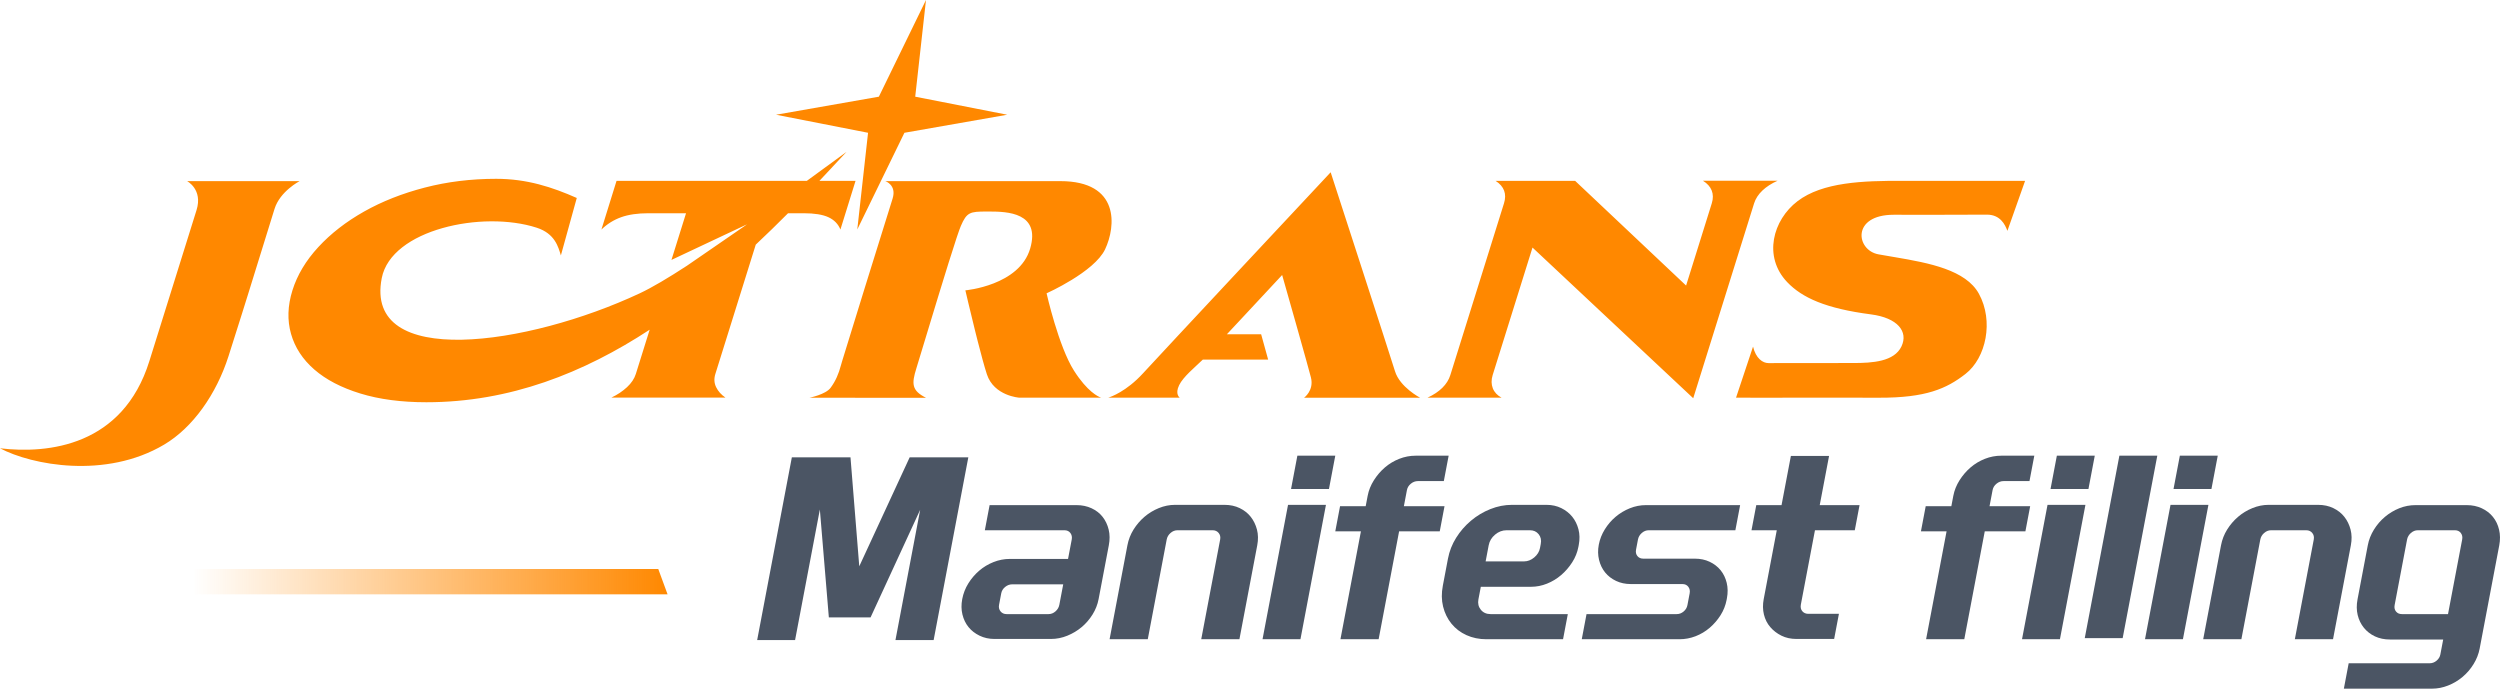
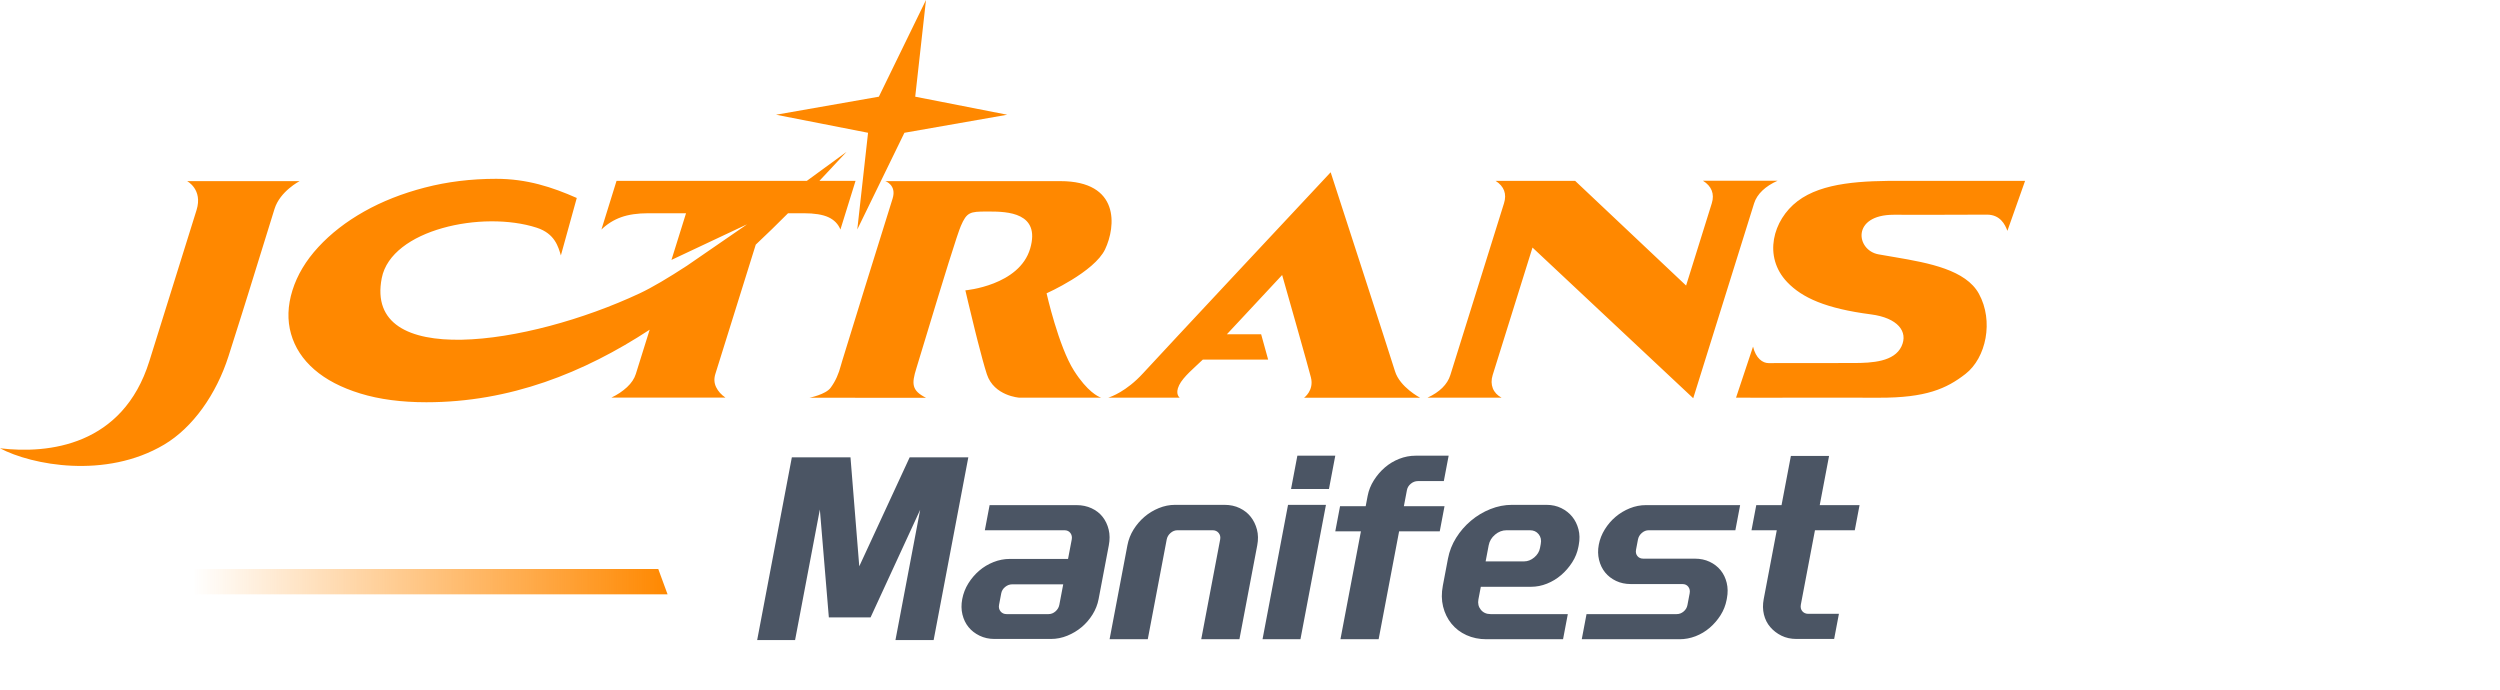
<svg xmlns="http://www.w3.org/2000/svg" width="558px" height="154px" viewBox="0 0 558 154" version="1.1">
  <title>舱单申报英文上下</title>
  <defs>
    <linearGradient x1="0%" y1="50%" x2="100%" y2="50%" id="linearGradient-1">
      <stop stop-color="#FF8800" stop-opacity="0" offset="0%" />
      <stop stop-color="#FF8800" offset="100%" />
    </linearGradient>
  </defs>
  <g id="页面-1" stroke="none" stroke-width="1" fill="none" fill-rule="evenodd">
    <g id="JCtrans-logo矩阵标准" transform="translate(-1387, -2976)" fill-rule="nonzero">
      <g id="舱单申报英文上下" transform="translate(1387, 2976)">
        <path d="M66.878,40.427 C66.878,40.427 62.512,42.668 61.277,46.621 C60.499,49.11 58.085,56.954 55.487,65.285 L55.181,66.267 L55.027,66.759 L54.565,68.237 C54.462,68.566 54.359,68.894 54.256,69.222 L53.948,70.204 C52.923,73.473 51.913,76.669 51.005,79.5 C48.291,87.969 43.074,95.421 36.622,99.246 C23.599,106.97 7.098,103.812 0,100.058 C10.793,101.354 27.424,99.53 33.331,80.62 C39.238,61.71 42.429,51.497 43.87,46.885 C45.31,42.272 41.762,40.427 41.762,40.427 L66.878,40.427 Z M188.938,33.904 C186.966,36.036 184.953,38.197 182.895,40.368 L190.957,40.368 L187.583,51.23 C187.079,49.995 186.187,49.08 184.91,48.486 C183.632,47.892 181.785,47.595 179.367,47.595 L175.891,47.595 C173.545,49.953 171.144,52.298 168.685,54.604 L159.667,83.47 C159.338,84.522 159.397,85.506 159.843,86.42 C160.288,87.335 160.984,88.112 161.929,88.752 L136.45,88.752 C137.795,88.112 138.96,87.335 139.946,86.42 C140.931,85.506 141.588,84.522 141.917,83.47 L145.005,73.589 C130.301,83.216 113.816,89.781 95.165,89.781 C89.566,89.781 84.648,89.13 80.411,87.826 C76.174,86.523 72.755,84.739 70.153,82.475 C67.552,80.212 65.821,77.559 64.957,74.518 C64.094,71.477 64.198,68.242 65.27,64.812 C66.341,61.382 68.271,58.158 71.058,55.14 C73.846,52.121 77.248,49.481 81.263,47.217 C85.279,44.953 89.796,43.17 94.816,41.867 C99.836,40.563 105.144,39.911 110.743,39.911 C117.614,39.911 123.251,41.763 128.736,44.187 L125.187,57.012 C124.608,55.119 123.883,52.15 119.798,50.826 C107.691,46.901 87.335,51.228 85.207,62.069 C81.193,82.513 117.81,77.165 142.748,65.49 C145.566,64.171 149.213,61.995 153.325,59.313 L166.195,50.454 C166.374,50.326 166.553,50.199 166.731,50.071 L149.869,58.014 L153.124,47.595 L144.726,47.595 C142.309,47.595 140.276,47.892 138.626,48.486 C136.978,49.08 135.515,49.995 134.238,51.23 L137.612,40.368 L180.086,40.368 C183.194,38.091 186.184,35.899 188.938,33.904 Z M236.652,40.427 C250.035,40.427 249.065,50.575 246.655,55.647 C244.245,60.721 233.597,65.466 233.597,65.466 C233.597,65.466 236.271,77.331 239.716,82.734 C242.724,87.449 245.122,88.527 245.683,88.725 L245.744,88.746 C245.786,88.759 245.808,88.764 245.808,88.764 L227.522,88.764 C227.522,88.764 221.86,88.401 220.266,83.525 C219.713,81.832 218.966,79.058 218.226,76.157 L218.049,75.459 L217.785,74.41 L217.632,73.799 C216.471,69.132 215.47,64.806 215.47,64.806 C215.47,64.806 227.532,63.752 229.942,55.45 C232.268,47.438 224.817,47.219 220.833,47.214 L220.158,47.214 C216.531,47.218 215.781,47.351 214.457,50.442 C214.282,50.852 214.008,51.616 213.661,52.647 L213.464,53.234 C212.496,56.154 211.066,60.755 209.623,65.467 L209.277,66.599 C209.22,66.788 209.162,66.976 209.104,67.165 L208.803,68.154 C206.9,74.401 205.125,80.316 204.536,82.201 C203.451,85.675 203.465,87.172 206.694,88.79 L180.668,88.776 C180.668,88.776 184.28,88.065 185.395,86.55 C186.51,85.035 187.187,83.453 187.693,81.542 C187.728,81.409 187.81,81.129 187.931,80.721 L188.019,80.43 C188.809,77.804 190.844,71.234 192.972,64.39 L193.296,63.349 C193.383,63.069 193.47,62.788 193.558,62.508 L193.819,61.667 C196.345,53.551 198.787,45.733 199.23,44.316 C200.177,41.284 197.604,40.427 197.604,40.427 L236.652,40.427 Z M297.004,38.451 C297.004,38.451 300.19,48.259 303.568,58.682 L303.982,59.961 C307.371,70.419 310.829,81.117 311.363,82.86 C312.452,86.418 316.965,88.773 316.965,88.773 L291.069,88.773 C291.069,88.773 293.337,87.154 292.598,84.243 C292.281,82.991 291.048,78.585 289.745,73.97 L289.216,72.094 C287.663,66.603 286.174,61.38 286.174,61.38 C286.174,61.38 281.431,66.48 276.899,71.334 L276.414,71.853 C275.528,72.802 274.657,73.733 273.839,74.608 L281.487,74.608 L283.05,80.259 L268.472,80.259 C266.613,82.055 264.109,84.089 263.19,85.957 C262.185,87.999 263.319,88.762 263.319,88.762 L247.346,88.762 C247.346,88.762 247.352,88.76 247.363,88.757 L247.411,88.742 C247.923,88.584 251.395,87.396 255.121,83.322 C257.059,81.203 266.786,70.779 276.379,60.512 L277.576,59.231 C287.542,48.565 297.004,38.451 297.004,38.451 Z M206.681,0 L204.277,21.581 L224.814,25.609 L201.865,29.636 L191.346,51.217 L193.75,29.636 L173.215,25.609 L196.162,21.581 L206.681,0 Z M396.743,40.346 C394.08,41.534 392.176,43.272 391.519,45.376 L377.927,88.884 L342.054,55.253 L333.163,83.717 C332.491,85.867 333.264,87.776 335.147,88.759 L318.626,88.759 C321.303,87.524 323.059,85.817 323.715,83.717 L335.692,45.376 C336.348,43.275 335.726,41.603 333.821,40.369 L351.571,40.369 L376.336,63.737 L382.071,45.376 C382.728,43.276 382.02,41.534 380.102,40.346 Z M424.643,40.368 C427.397,40.381 430.223,40.369 432.812,40.369 C439.236,40.369 445.733,40.386 452,40.366 L448.053,51.524 C447.522,50.081 446.427,47.89 443.455,47.909 C439.935,47.931 436.336,47.938 432.905,47.939 L430.368,47.939 C430.091,47.939 429.815,47.939 429.541,47.939 L427.918,47.938 C426.585,47.937 425.303,47.936 424.091,47.936 L422.669,47.935 C413.2,47.935 414.242,55.862 419.288,56.771 C420.224,56.94 421.188,57.103 422.165,57.268 L423.005,57.411 C430.593,58.701 438.774,60.252 441.691,65.565 C445.03,71.649 443.309,79.873 438.697,83.463 C434.46,86.762 429.853,88.803 419.416,88.771 C411.589,88.745 404.304,88.765 396.077,88.768 L392.49,88.768 C390.866,88.768 389.2,88.766 387.482,88.764 L391.279,77.364 C391.901,79.97 393.417,81.051 394.75,81.046 C396.524,81.038 399.245,81.035 402.166,81.033 L403.427,81.032 C403.639,81.032 403.851,81.032 404.063,81.032 L405.337,81.031 C405.549,81.031 405.76,81.031 405.971,81.031 L408.456,81.03 C408.658,81.03 408.858,81.03 409.056,81.03 L410.778,81.029 C410.962,81.029 411.143,81.029 411.321,81.029 L412.349,81.028 C412.843,81.028 413.304,81.027 413.725,81.027 C417.891,81.022 422.798,80.735 424.416,77.303 C425.969,74.008 423.556,70.942 417.593,70.169 C407.549,68.865 402.234,66.471 398.899,62.967 C393.472,57.264 395.71,49.094 401.207,44.903 C406.784,40.653 415.781,40.328 424.643,40.368 Z" id="形状结合" fill="#FF8800" />
        <g id="编组-22" transform="translate(169, 101.71)" fill="#4B5564">
          <path d="M20.829,0.366 L22.788,24.689 L34.04,0.366 L47.129,0.366 L39.389,41.149 L30.866,41.149 L36.385,12.07 L25.312,36.089 L15.998,36.089 L13.992,12.009 L8.462,41.149 L0,41.149 L7.74,0.366 L20.829,0.366 Z M104.32,10.973 C105.579,10.973 106.709,11.217 107.713,11.705 C108.716,12.192 109.536,12.843 110.173,13.655 C110.81,14.468 111.27,15.413 111.553,16.49 C111.836,17.567 111.857,18.735 111.618,19.995 L107.638,40.966 L99.115,40.966 L103.338,18.715 C103.446,18.146 103.336,17.658 103.007,17.252 C102.678,16.846 102.23,16.642 101.662,16.642 L93.808,16.642 C93.24,16.642 92.724,16.846 92.262,17.252 C91.799,17.658 91.514,18.146 91.406,18.715 L87.183,40.966 L78.66,40.966 L82.64,19.995 C82.879,18.735 83.334,17.567 84.005,16.49 C84.676,15.413 85.485,14.468 86.43,13.655 C87.376,12.843 88.443,12.192 89.631,11.705 C90.82,11.217 92.023,10.973 93.24,10.973 L104.32,10.973 Z M71.301,11.034 C72.519,11.034 73.631,11.268 74.638,11.735 C75.645,12.202 76.467,12.843 77.105,13.655 C77.742,14.468 78.191,15.413 78.454,16.49 C78.716,17.567 78.728,18.735 78.489,19.995 L76.209,32.005 C75.978,33.224 75.527,34.372 74.856,35.449 C74.185,36.526 73.378,37.461 72.436,38.253 C71.494,39.046 70.429,39.686 69.241,40.174 C68.053,40.661 66.829,40.905 65.571,40.905 L52.969,40.905 C51.751,40.905 50.641,40.661 49.638,40.174 C48.634,39.686 47.812,39.046 47.171,38.253 C46.53,37.461 46.079,36.526 45.816,35.449 C45.554,34.372 45.538,33.224 45.77,32.005 C46.009,30.745 46.464,29.576 47.135,28.499 C47.806,27.422 48.615,26.478 49.56,25.665 C50.506,24.852 51.571,24.212 52.756,23.744 C53.94,23.277 55.141,23.043 56.359,23.043 L69.387,23.043 L70.209,18.715 C70.316,18.146 70.216,17.658 69.908,17.252 C69.599,16.846 69.161,16.642 68.593,16.642 L50.816,16.642 L51.88,11.034 L71.301,11.034 Z M68.311,28.713 L56.927,28.713 C56.358,28.713 55.835,28.906 55.356,29.292 C54.876,29.678 54.583,30.156 54.475,30.725 L53.989,33.285 C53.881,33.854 53.991,34.342 54.32,34.748 C54.649,35.154 55.097,35.358 55.666,35.358 L65.041,35.358 C65.609,35.358 66.125,35.154 66.587,34.748 C67.05,34.342 67.335,33.854 67.443,33.285 L68.311,28.713 Z M118.489,10.973 L126.952,10.973 L121.26,40.966 L112.797,40.966 L118.489,10.973 Z M120.572,0 L129.034,0 L127.623,7.437 L119.161,7.437 L120.572,0 Z M154.338,0 L153.262,5.669 L147.479,5.669 C146.911,5.669 146.387,5.862 145.908,6.249 C145.429,6.635 145.135,7.112 145.027,7.681 L144.344,11.278 L153.416,11.278 L152.351,16.886 L143.28,16.886 L138.71,40.966 L130.187,40.966 L134.757,16.886 L129.034,16.886 L130.099,11.278 L135.821,11.278 L136.261,8.961 C136.492,7.742 136.956,6.584 137.651,5.487 C138.346,4.389 139.167,3.434 140.112,2.621 C141.058,1.809 142.123,1.168 143.308,0.701 C144.492,0.234 145.714,0 146.972,0 L154.338,0 Z M176.189,10.973 C177.407,10.973 178.507,11.217 179.49,11.705 C180.473,12.192 181.285,12.832 181.926,13.625 C182.567,14.417 183.029,15.352 183.312,16.429 C183.594,17.506 183.616,18.674 183.377,19.934 L183.296,20.361 C183.065,21.58 182.603,22.728 181.912,23.805 C181.22,24.882 180.402,25.827 179.456,26.64 C178.51,27.453 177.455,28.093 176.291,28.56 C175.127,29.028 173.936,29.261 172.718,29.261 L161.517,29.261 L160.984,32.066 C160.815,32.96 160.993,33.732 161.519,34.382 C162.045,35.032 162.774,35.358 163.708,35.358 L180.937,35.358 L179.872,40.966 L162.765,40.966 C161.142,40.966 159.657,40.661 158.312,40.052 C156.967,39.442 155.85,38.589 154.963,37.491 C154.075,36.394 153.454,35.124 153.098,33.681 C152.743,32.238 152.723,30.684 153.04,29.018 L154.185,22.982 C154.501,21.316 155.111,19.762 156.014,18.319 C156.917,16.876 158.02,15.606 159.324,14.509 C160.628,13.411 162.071,12.548 163.651,11.918 C165.232,11.288 166.834,10.973 168.458,10.973 L176.189,10.973 Z M172.495,16.642 L167.26,16.642 C166.326,16.642 165.473,16.968 164.7,17.618 C163.928,18.268 163.453,19.061 163.275,19.995 L162.593,23.592 L171.177,23.592 C171.988,23.592 172.744,23.297 173.445,22.708 C174.145,22.119 174.572,21.418 174.727,20.605 L174.9,19.691 C175.062,18.837 174.905,18.116 174.428,17.526 C173.951,16.937 173.307,16.642 172.495,16.642 Z M198.994,16.642 C198.426,16.642 197.91,16.846 197.448,17.252 C196.985,17.658 196.7,18.146 196.592,18.715 L196.164,20.971 C196.056,21.54 196.158,22.017 196.47,22.403 C196.782,22.789 197.223,22.982 197.791,22.982 L209.297,22.982 C210.515,22.982 211.617,23.216 212.604,23.683 C213.591,24.151 214.404,24.781 215.046,25.573 C215.687,26.366 216.138,27.301 216.401,28.377 C216.663,29.454 216.678,30.603 216.447,31.822 L216.378,32.188 C216.146,33.407 215.697,34.545 215.03,35.601 C214.362,36.658 213.556,37.593 212.61,38.406 C211.664,39.218 210.611,39.848 209.451,40.295 C208.291,40.742 207.102,40.966 205.884,40.966 L184.049,40.966 L185.113,35.358 L205.244,35.358 C205.812,35.358 206.326,35.165 206.784,34.778 C207.243,34.392 207.527,33.915 207.635,33.346 L208.132,30.725 C208.24,30.156 208.14,29.668 207.831,29.261 C207.523,28.855 207.085,28.652 206.516,28.652 L195.01,28.652 C193.793,28.652 192.69,28.418 191.704,27.951 C190.717,27.483 189.903,26.853 189.262,26.061 C188.621,25.268 188.169,24.334 187.907,23.257 C187.644,22.18 187.625,21.052 187.849,19.873 C188.08,18.654 188.531,17.506 189.203,16.429 C189.874,15.352 190.68,14.417 191.622,13.625 C192.564,12.832 193.617,12.202 194.781,11.735 C195.945,11.268 197.136,11.034 198.354,11.034 L219.398,11.034 L218.333,16.642 L198.994,16.642 Z M232.952,33.224 C232.837,33.834 232.945,34.331 233.278,34.717 C233.61,35.104 234.061,35.297 234.629,35.297 L241.447,35.297 L240.383,40.905 L231.981,40.905 C230.723,40.905 229.603,40.661 228.62,40.174 C227.637,39.686 226.804,39.046 226.123,38.253 C225.441,37.461 224.969,36.526 224.707,35.449 C224.445,34.372 224.429,33.224 224.66,32.005 L227.576,16.642 L221.935,16.642 L222.999,11.034 L228.64,11.034 L230.723,0.061 L239.246,0.061 L237.164,11.034 L246.052,11.034 L244.988,16.642 L236.099,16.642 L232.952,33.224 Z" id="形状结合" />
-           <path d="M381.587,11.034 C382.805,11.034 383.917,11.268 384.925,11.735 C385.932,12.202 386.764,12.843 387.421,13.655 C388.079,14.468 388.537,15.423 388.795,16.521 C389.054,17.618 389.067,18.776 388.836,19.995 L384.463,43.039 C384.231,44.258 383.778,45.416 383.103,46.513 C382.428,47.611 381.608,48.566 380.642,49.379 C379.676,50.191 378.6,50.832 377.416,51.299 C376.231,51.766 375.03,52 373.813,52 L354.149,52 L355.225,46.331 L373.306,46.331 C373.874,46.331 374.388,46.138 374.846,45.751 C375.305,45.365 375.585,44.908 375.685,44.38 L376.321,41.027 L364.45,41.027 C363.192,41.027 362.069,40.793 361.082,40.326 C360.096,39.859 359.273,39.218 358.616,38.406 C357.958,37.593 357.499,36.648 357.236,35.571 C356.974,34.494 356.962,33.326 357.201,32.066 L359.492,19.995 C359.724,18.776 360.177,17.618 360.852,16.521 C361.527,15.423 362.347,14.468 363.313,13.655 C364.279,12.843 365.344,12.202 366.509,11.735 C367.673,11.268 368.884,11.034 370.142,11.034 L381.587,11.034 Z M285.057,0 L283.981,5.669 L278.197,5.669 C277.629,5.669 277.105,5.862 276.626,6.249 C276.147,6.635 275.853,7.112 275.745,7.681 L275.063,11.278 L284.134,11.278 L283.069,16.886 L273.998,16.886 L269.428,40.966 L260.905,40.966 L265.475,16.886 L259.753,16.886 L260.817,11.278 L266.54,11.278 L266.979,8.961 C267.211,7.742 267.674,6.584 268.369,5.487 C269.065,4.389 269.885,3.434 270.831,2.621 C271.776,1.809 272.842,1.168 274.026,0.701 C275.211,0.234 276.432,0 277.69,0 L285.057,0 Z M296.469,10.973 L290.777,40.966 L282.315,40.966 L288.007,10.973 L296.469,10.973 Z M323.92,10.973 L318.228,40.966 L309.765,40.966 L315.458,10.973 L323.92,10.973 Z M348.414,10.973 C349.672,10.973 350.803,11.217 351.806,11.705 C352.809,12.192 353.629,12.843 354.267,13.655 C354.904,14.468 355.364,15.413 355.646,16.49 C355.929,17.567 355.951,18.735 355.712,19.995 L351.732,40.966 L343.209,40.966 L347.432,18.715 C347.539,18.146 347.429,17.658 347.1,17.252 C346.772,16.846 346.323,16.642 345.755,16.642 L337.902,16.642 C337.333,16.642 336.818,16.846 336.355,17.252 C335.892,17.658 335.607,18.146 335.499,18.715 L331.276,40.966 L322.753,40.966 L326.733,19.995 C326.972,18.735 327.427,17.567 328.098,16.49 C328.77,15.413 329.578,14.468 330.524,13.655 C331.469,12.843 332.536,12.192 333.725,11.705 C334.913,11.217 336.116,10.973 337.334,10.973 L348.414,10.973 Z M312.508,4.54747351e-13 L304.779,40.722 L296.317,40.722 L304.045,4.54747351e-13 L312.508,4.54747351e-13 Z M378.94,16.642 L370.661,16.642 C370.092,16.642 369.577,16.846 369.114,17.252 C368.652,17.658 368.366,18.146 368.258,18.715 L365.482,33.346 C365.374,33.915 365.476,34.392 365.788,34.778 C366.1,35.165 366.541,35.358 367.109,35.358 L377.397,35.358 L380.556,18.715 C380.664,18.146 380.564,17.658 380.255,17.252 C379.947,16.846 379.508,16.642 378.94,16.642 Z M298.552,0 L297.14,7.437 L288.678,7.437 L290.089,0 L298.552,0 Z M326.002,0 L324.591,7.437 L316.129,7.437 L317.54,0 L326.002,0 Z" id="形状结合" />
        </g>
        <path d="M146.925,127 L149,132.651 C94.929,132.651 46.263,132.651 43.002,132.651 L43,127.006 L146.925,127 Z" id="路径备份" fill="url(#linearGradient-1)" />
      </g>
    </g>
  </g>
</svg>